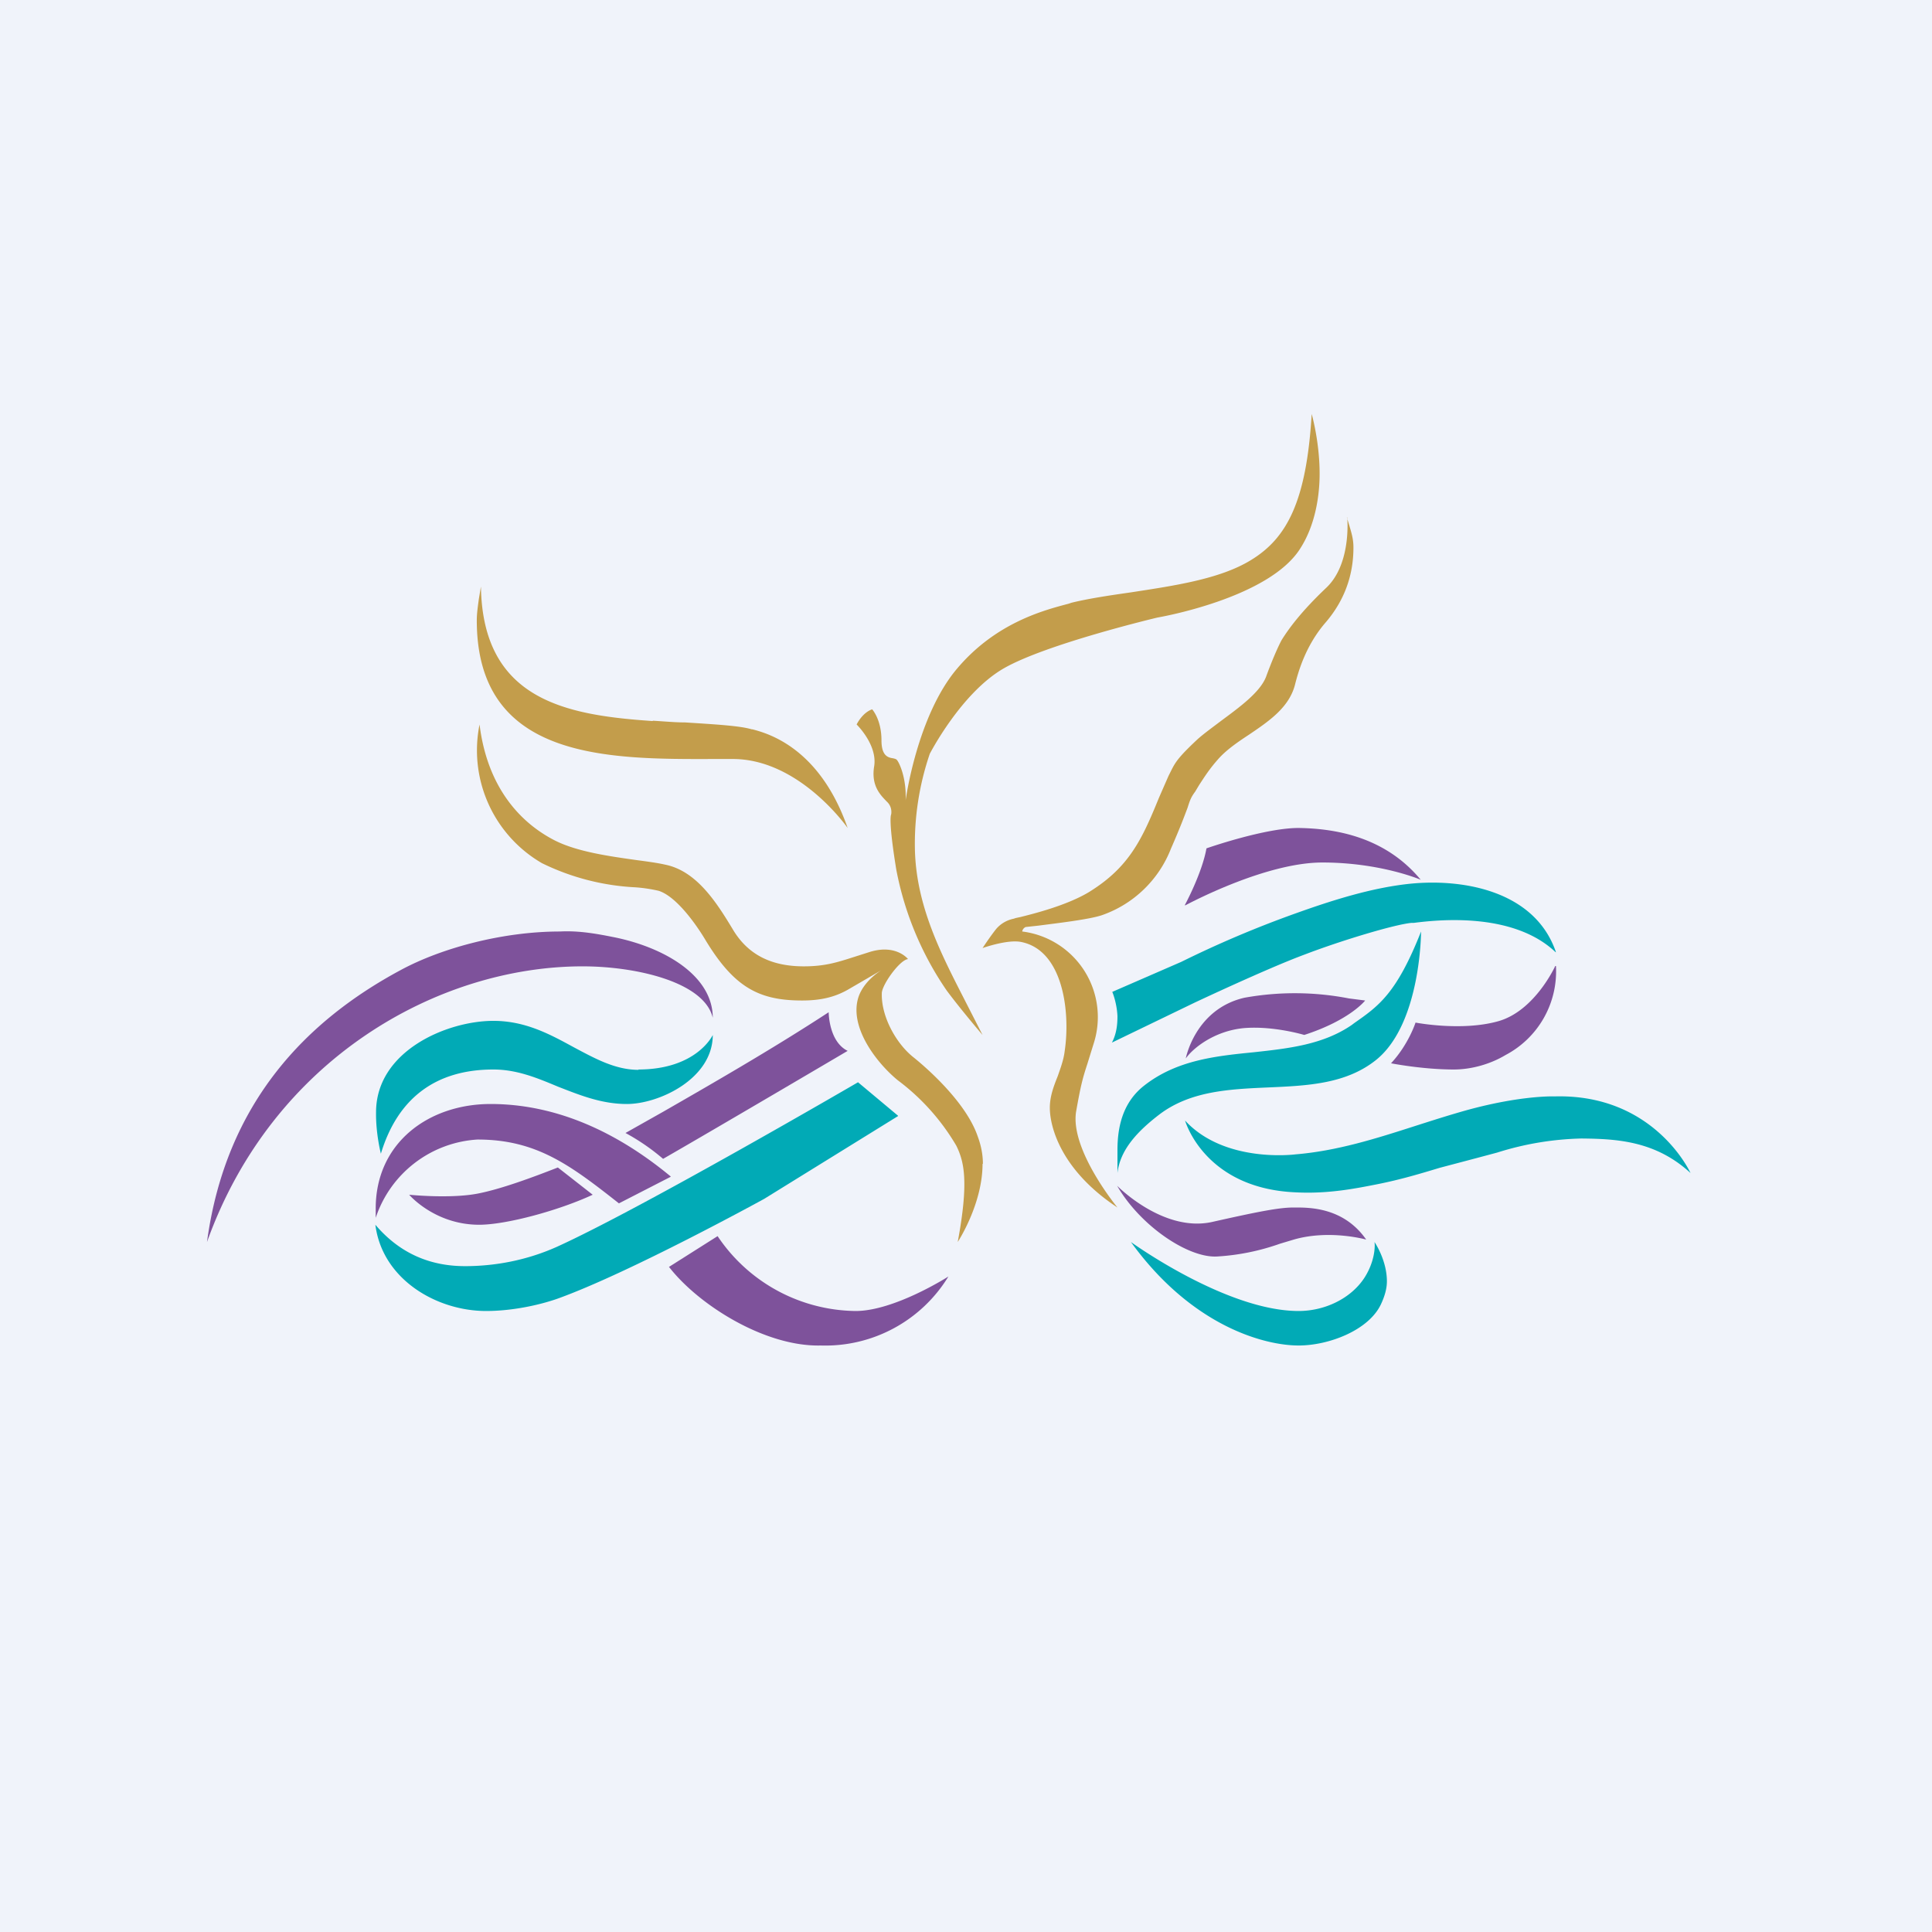
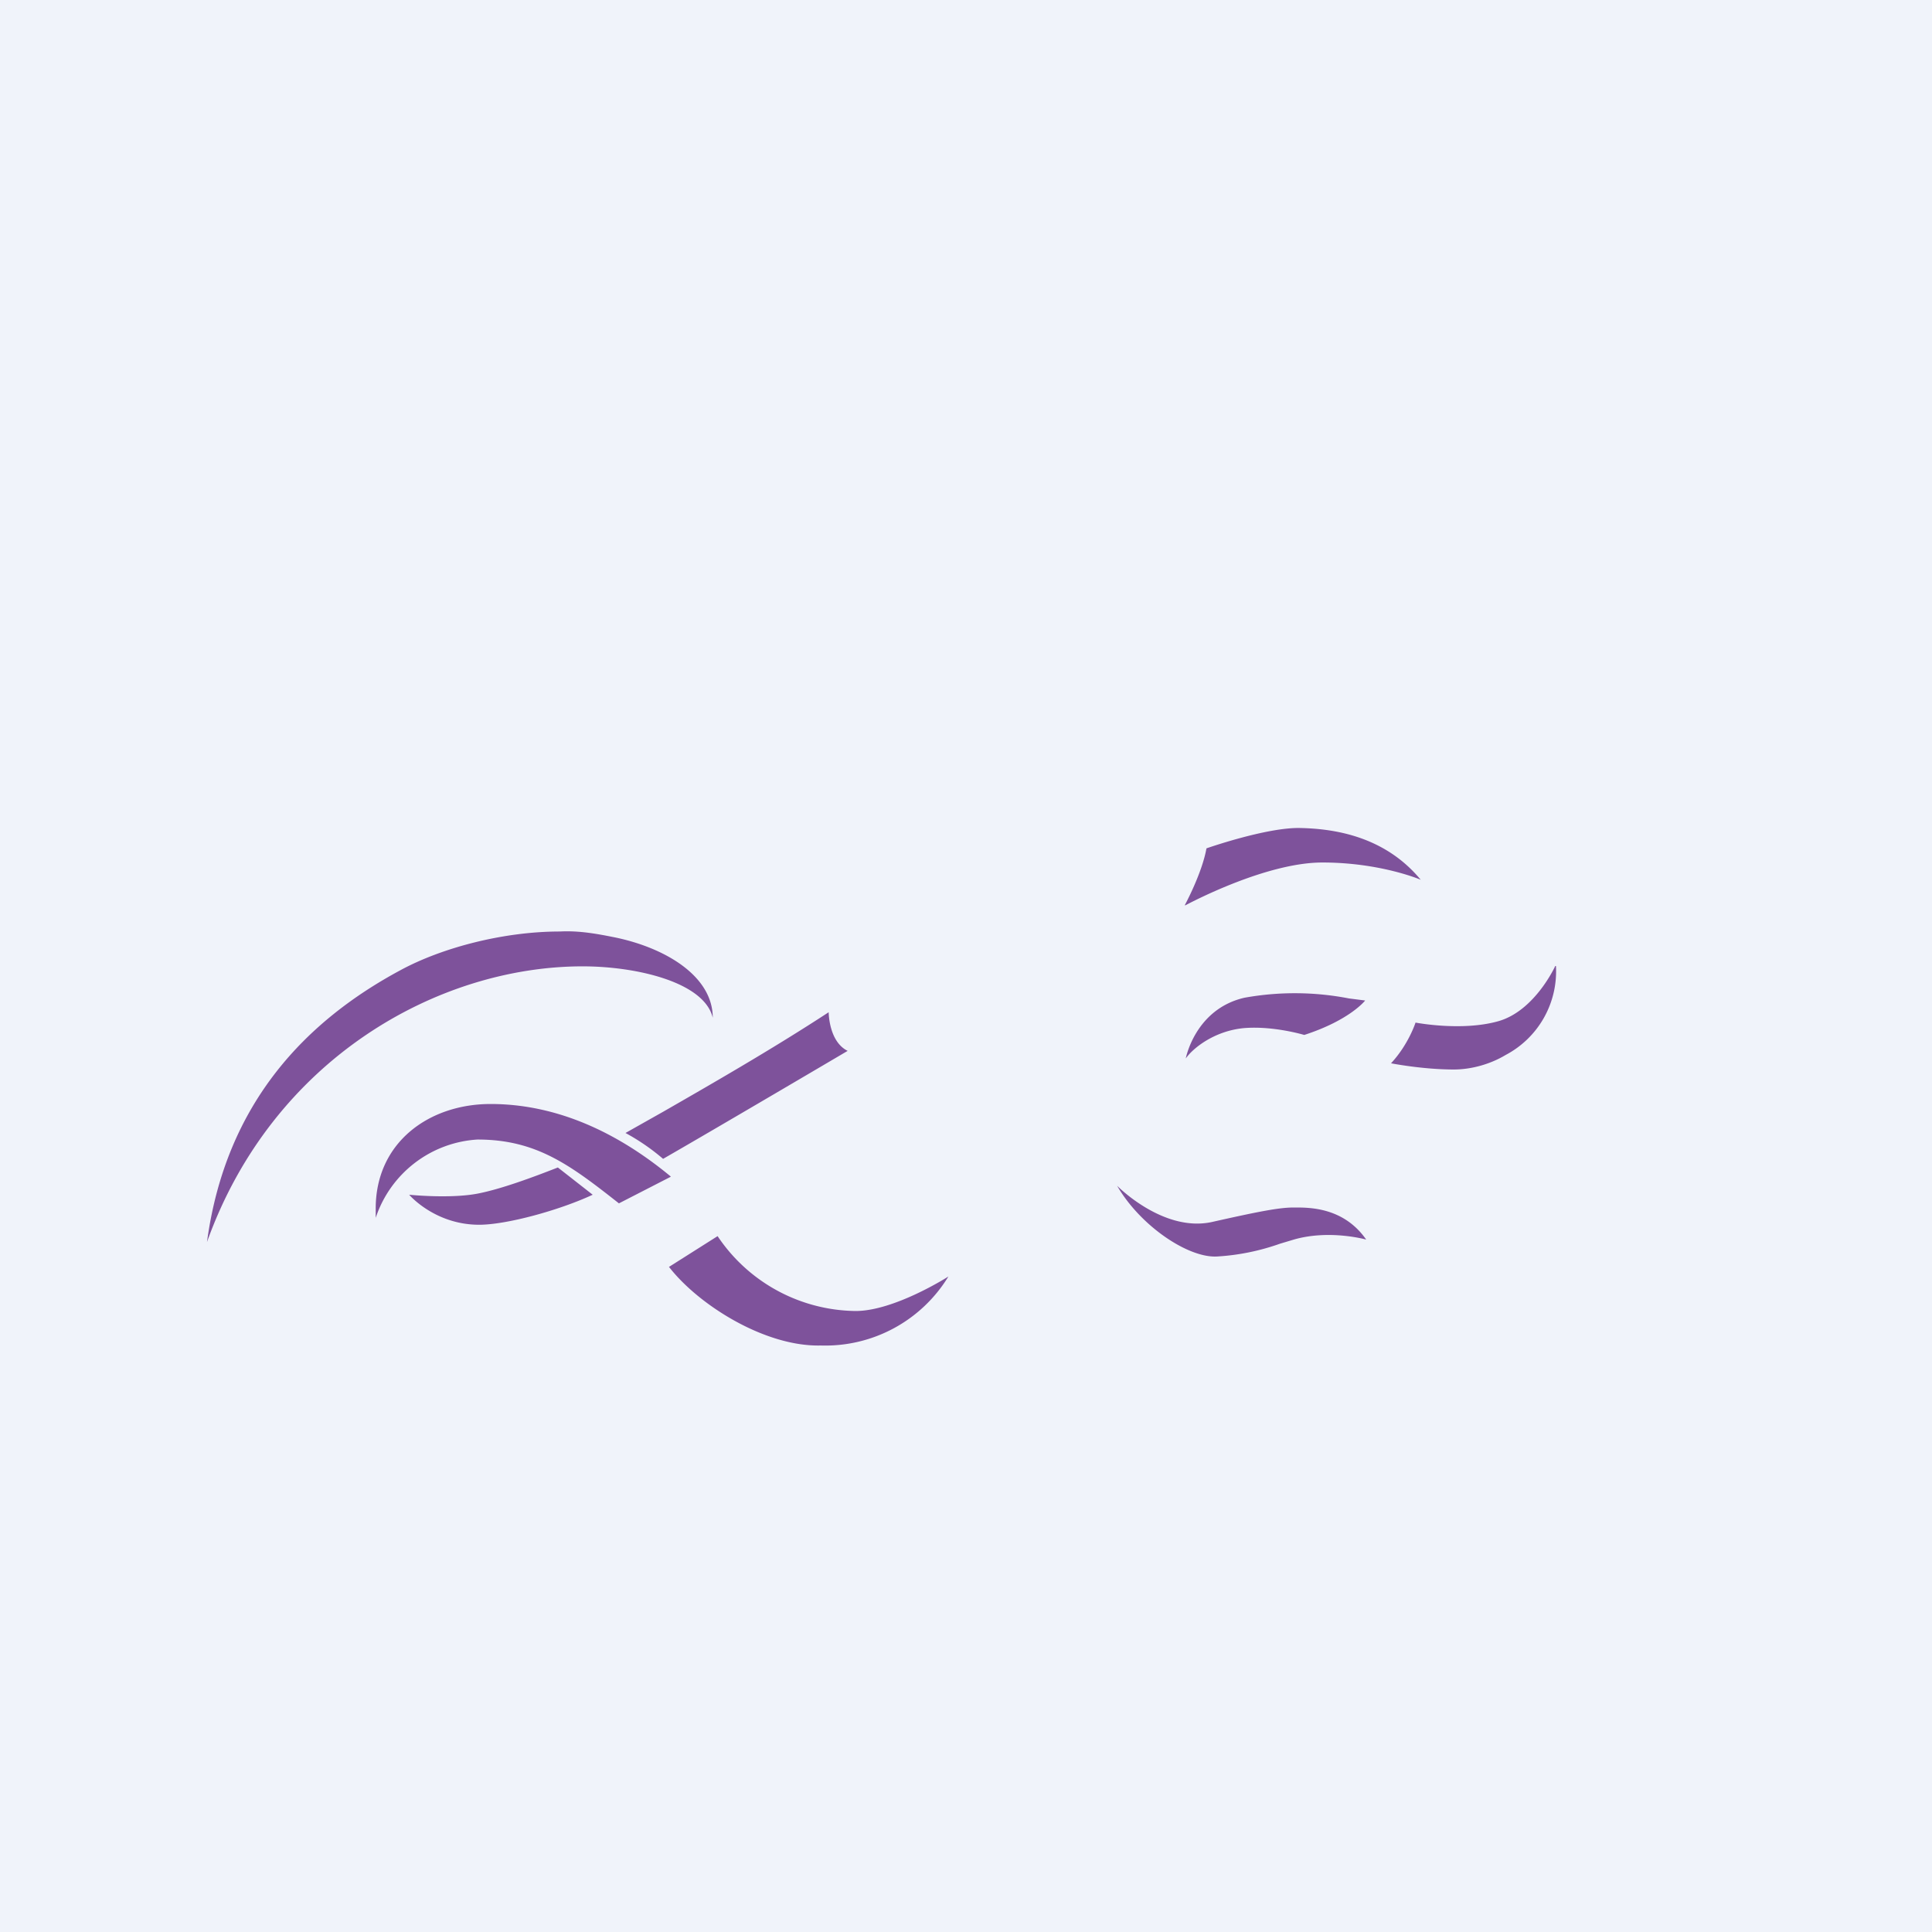
<svg xmlns="http://www.w3.org/2000/svg" width="56" height="56" viewBox="0 0 56 56">
  <path fill="#F0F3FA" d="M0 0h56v56H0z" />
  <path d="M34.34 26.24s.5-.92.63-1.65c0 0 1.74-.61 2.71-.59.98.02 2.45.23 3.5 1.5 0 0-1.16-.5-2.85-.5-1.61 0-3.76 1.13-3.97 1.24h-.02zM6 36c1.9-5.31 6.7-7.99 10.89-7.99 1.54 0 3.52.45 3.77 1.49 0-1.19-1.34-2.02-2.84-2.33-.5-.1-1.03-.2-1.59-.17-1.62 0-3.4.46-4.62 1.12C8.93 29.56 6.55 31.92 6 36zm7.89-.5c.78 0 2.3-.41 3.29-.87l-1.01-.79c-.69.27-1.65.63-2.34.76-.8.15-1.97.03-1.97.03s.74.87 2.03.87zm10.13-6.16s0 .85.55 1.12c0 0-3.92 2.31-5.35 3.13a6.24 6.24 0 0 0-1.09-.75l1.1-.62c1.27-.73 3.14-1.8 4.79-2.88zm-4.58 4.77l-1.5.77c-1.41-1.11-2.39-1.85-4.1-1.85a3.32 3.32 0 0 0-2.95 2.27v-.27c0-1.92 1.55-3.03 3.33-3.03 1.89 0 3.65.8 5.22 2.1zm-.03 2.6l1.39-.88A4.88 4.88 0 0 0 24.8 38c1.13 0 2.69-1 2.69-1a4.18 4.18 0 0 1-3.7 2c-1.61.04-3.54-1.17-4.4-2.28zM37.8 30c1.33-.43 1.77-1 1.77-1l-.47-.06a8.22 8.22 0 0 0-3.03-.02c-1.43.33-1.7 1.76-1.7 1.76.21-.3.83-.8 1.69-.88.86-.07 1.75.2 1.75.2zm7.28-2s-.59 1.3-1.65 1.6c-1.06.3-2.4.04-2.4.04s-.2.63-.71 1.18c0 0 .91.18 1.82.18.5 0 1.05-.15 1.5-.42A2.74 2.74 0 0 0 45.1 28zm-9.95 7.42c-1.42.31-2.75-1.05-2.75-1.05.67 1.16 2.06 2.1 2.9 2.05a6.6 6.6 0 0 0 1.82-.37l.4-.12c1.04-.3 2.1 0 2.1 0-.65-.93-1.63-.93-2.06-.93h-.04c-.4 0-.95.1-2.37.42z" fill="#7E529B" />
-   <path d="M45.1 27.6c-.6-1.77-2.68-2.15-4.27-1.98-1.1.12-2.23.48-3.29.86a31 31 0 0 0-3.3 1.4l-2 .87s.13.3.15.7c0 .23-.02.5-.16.77l2.38-1.15s2.12-1 3.2-1.4c1.07-.41 2.6-.87 3.1-.92h.07c.63-.08 2.86-.34 4.11.85zM18.5 31c1.7 0 2.16-1 2.16-1 0 1.27-1.56 2-2.49 2-.74 0-1.37-.26-1.99-.5-.6-.25-1.19-.5-1.88-.5-1.66 0-2.77.82-3.26 2.44 0 0-.15-.58-.14-1.2 0-1.78 2.06-2.65 3.4-2.65.94 0 1.66.4 2.34.77.62.33 1.2.65 1.87.65zm7.53 1.34l-1.16-.97s-6.28 3.66-8.73 4.77c-.87.39-1.79.56-2.66.56-.96 0-1.86-.33-2.6-1.2.2 1.58 1.77 2.5 3.21 2.5.73 0 1.5-.16 2.05-.35 2.1-.75 6.01-2.9 6.01-2.9l3.88-2.4zm13.86-1.62c1.3-1.05 1.3-3.72 1.3-3.72-.71 1.8-1.23 2.16-1.93 2.65l-.08.06c-.83.57-1.83.68-2.84.79-1.11.11-2.24.23-3.18.97-.65.51-.77 1.26-.77 1.87V34c.08-.7.62-1.24 1.22-1.7.9-.68 2.03-.73 3.15-.78 1.14-.05 2.26-.1 3.13-.8zM49 34s-1.04-2.3-3.94-2.22c0 0-.95-.04-2.55.4-.5.14-1 .3-1.5.46-1.12.36-2.25.72-3.46.82 0 0-2.05.27-3.2-.98 0 0 .55 1.96 3.19 2.08.93.05 1.7-.1 2.36-.23.71-.14 1.3-.32 1.83-.48l1.06-.28.6-.16a8.74 8.74 0 0 1 2.45-.41c1.03.01 2.15.07 3.16 1zm-8.8 3.14c0-.62-.36-1.14-.36-1.14.02.1.02.56-.3 1.05-.4.6-1.15.95-1.9.95-2.1 0-4.86-2-4.86-2 1.78 2.46 3.89 3 4.86 3 .88 0 2.02-.44 2.38-1.18.11-.23.18-.46.18-.68z" fill="#01AAB6" />
-   <path d="M38.25 13.73c0-.93-.23-1.73-.23-1.73-.15 2.52-.71 3.6-1.77 4.24-.9.55-2.24.74-3.47.93-.63.09-1.23.18-1.72.3l-.09.03c-.72.19-2.1.55-3.22 1.87-1.17 1.37-1.5 3.83-1.5 3.83.03-.63-.18-1.1-.26-1.18-.02-.02-.06-.03-.1-.04-.14-.02-.34-.06-.34-.52 0-.61-.27-.9-.27-.9-.29.1-.45.44-.45.44s.6.58.51 1.2c-.1.58.19.85.35 1.02l.02.02c.17.16.12.37.12.37s-.09.13.15 1.6a9.22 9.22 0 0 0 1.46 3.5c.4.54 1.04 1.29 1.04 1.29l-.48-.94c-.7-1.37-1.43-2.75-1.48-4.4a8.08 8.08 0 0 1 .43-2.81s.91-1.77 2.15-2.48c1.24-.71 4.45-1.47 4.45-1.47s3.25-.55 4.15-2.02c.4-.63.55-1.44.55-2.15zm.8 1.27s.13 1.33-.6 2.03c-.74.7-1.1 1.2-1.3 1.52-.13.24-.32.7-.45 1.06-.17.45-.76.88-1.3 1.28-.25.19-.5.37-.68.53-.58.54-.66.69-.78.93l-.07.14-.28.64c-.15.37-.33.8-.51 1.13-.38.71-.84 1.18-1.52 1.6-.65.39-1.62.63-1.98.72l-.14.03-.06.02a.9.9 0 0 0-.5.29c-.17.21-.4.56-.4.56s.7-.25 1.1-.18c1.24.23 1.45 2.04 1.28 3.17-.03.25-.12.49-.2.72-.12.3-.23.59-.23.92 0 .54.31 1.8 1.96 2.89 0 0-1.37-1.66-1.2-2.77.14-.8.2-1 .33-1.4l.18-.58A2.5 2.5 0 0 0 29.63 27c0-.03.03-.1.1-.13l.37-.04c.53-.07 1.5-.18 1.86-.31a3.32 3.32 0 0 0 1.98-1.92c.28-.64.4-.97.48-1.18.07-.22.1-.31.22-.47l.12-.2c.14-.21.29-.46.58-.78.23-.25.55-.47.87-.68.56-.38 1.14-.77 1.32-1.42.1-.4.31-1.14.87-1.8.42-.48.83-1.19.83-2.2 0-.24-.05-.4-.12-.64l-.07-.23zm-20.13 5.9c-2.5-.17-4.93-.6-4.98-3.9l-.06.36c-.03.22-.06.43-.06.62 0 4.05 3.79 4.03 6.9 4.02h.52c1.94 0 3.33 2 3.33 2-.81-2.32-2.3-2.74-2.76-2.86h-.02c-.33-.1-.99-.14-1.93-.2-.29 0-.6-.03-.94-.05zm9.56 12.83c0 1.18-.72 2.27-.72 2.27.33-1.77.18-2.34-.04-2.79a6.42 6.42 0 0 0-1.7-1.9c-.62-.51-1.43-1.56-1.13-2.43.16-.44.58-.71.66-.76h0l-.98.57c-.39.22-.8.31-1.32.31-1.25 0-1.97-.38-2.8-1.75-.28-.47-.85-1.27-1.36-1.43a4.48 4.48 0 0 0-.66-.1 6.93 6.93 0 0 1-2.72-.7A3.78 3.78 0 0 1 13.9 21c.24 1.93 1.28 2.9 2.18 3.36.65.33 1.59.46 2.37.57.3.04.6.08.82.13.92.18 1.5 1.1 1.96 1.86.45.77 1.15 1.09 2.07 1.09.62 0 .98-.12 1.48-.28l.44-.14c.76-.23 1.1.21 1.1.21-.24.02-.76.75-.76.99-.02.68.42 1.46.91 1.85.3.24 1.52 1.27 1.87 2.3.1.27.15.53.15.8z" fill="#C39D4B" />
</svg>